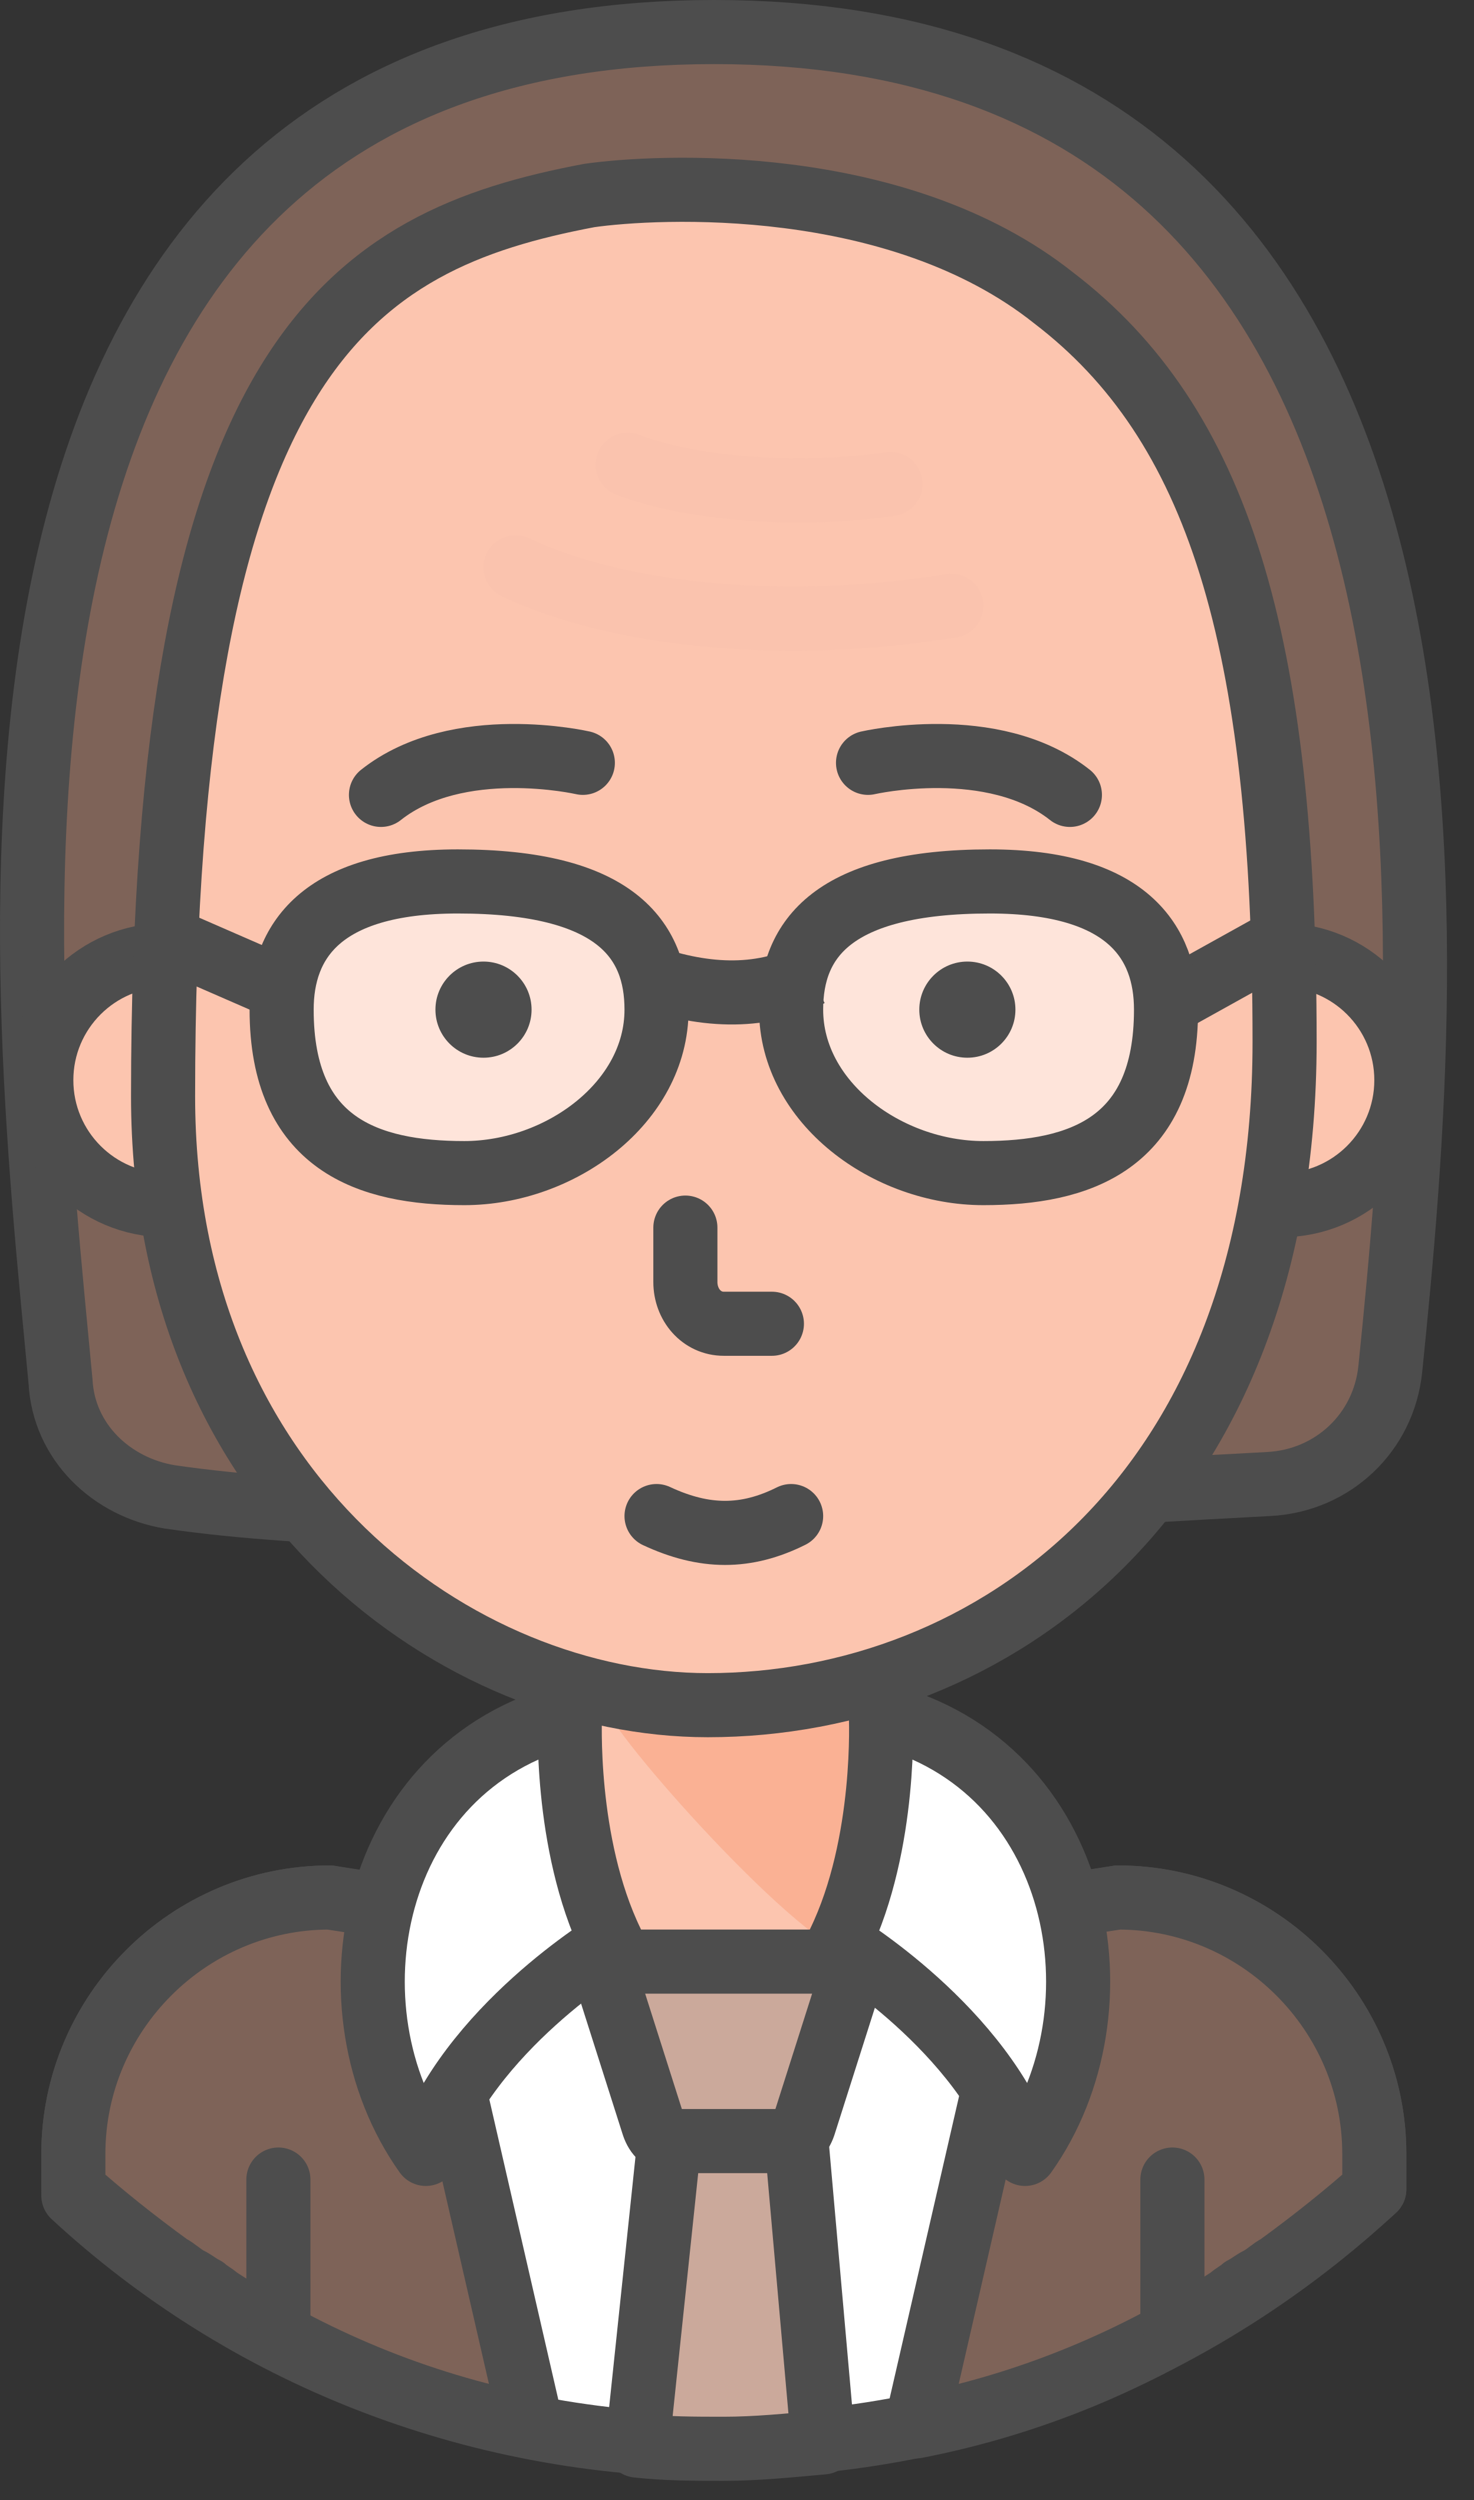
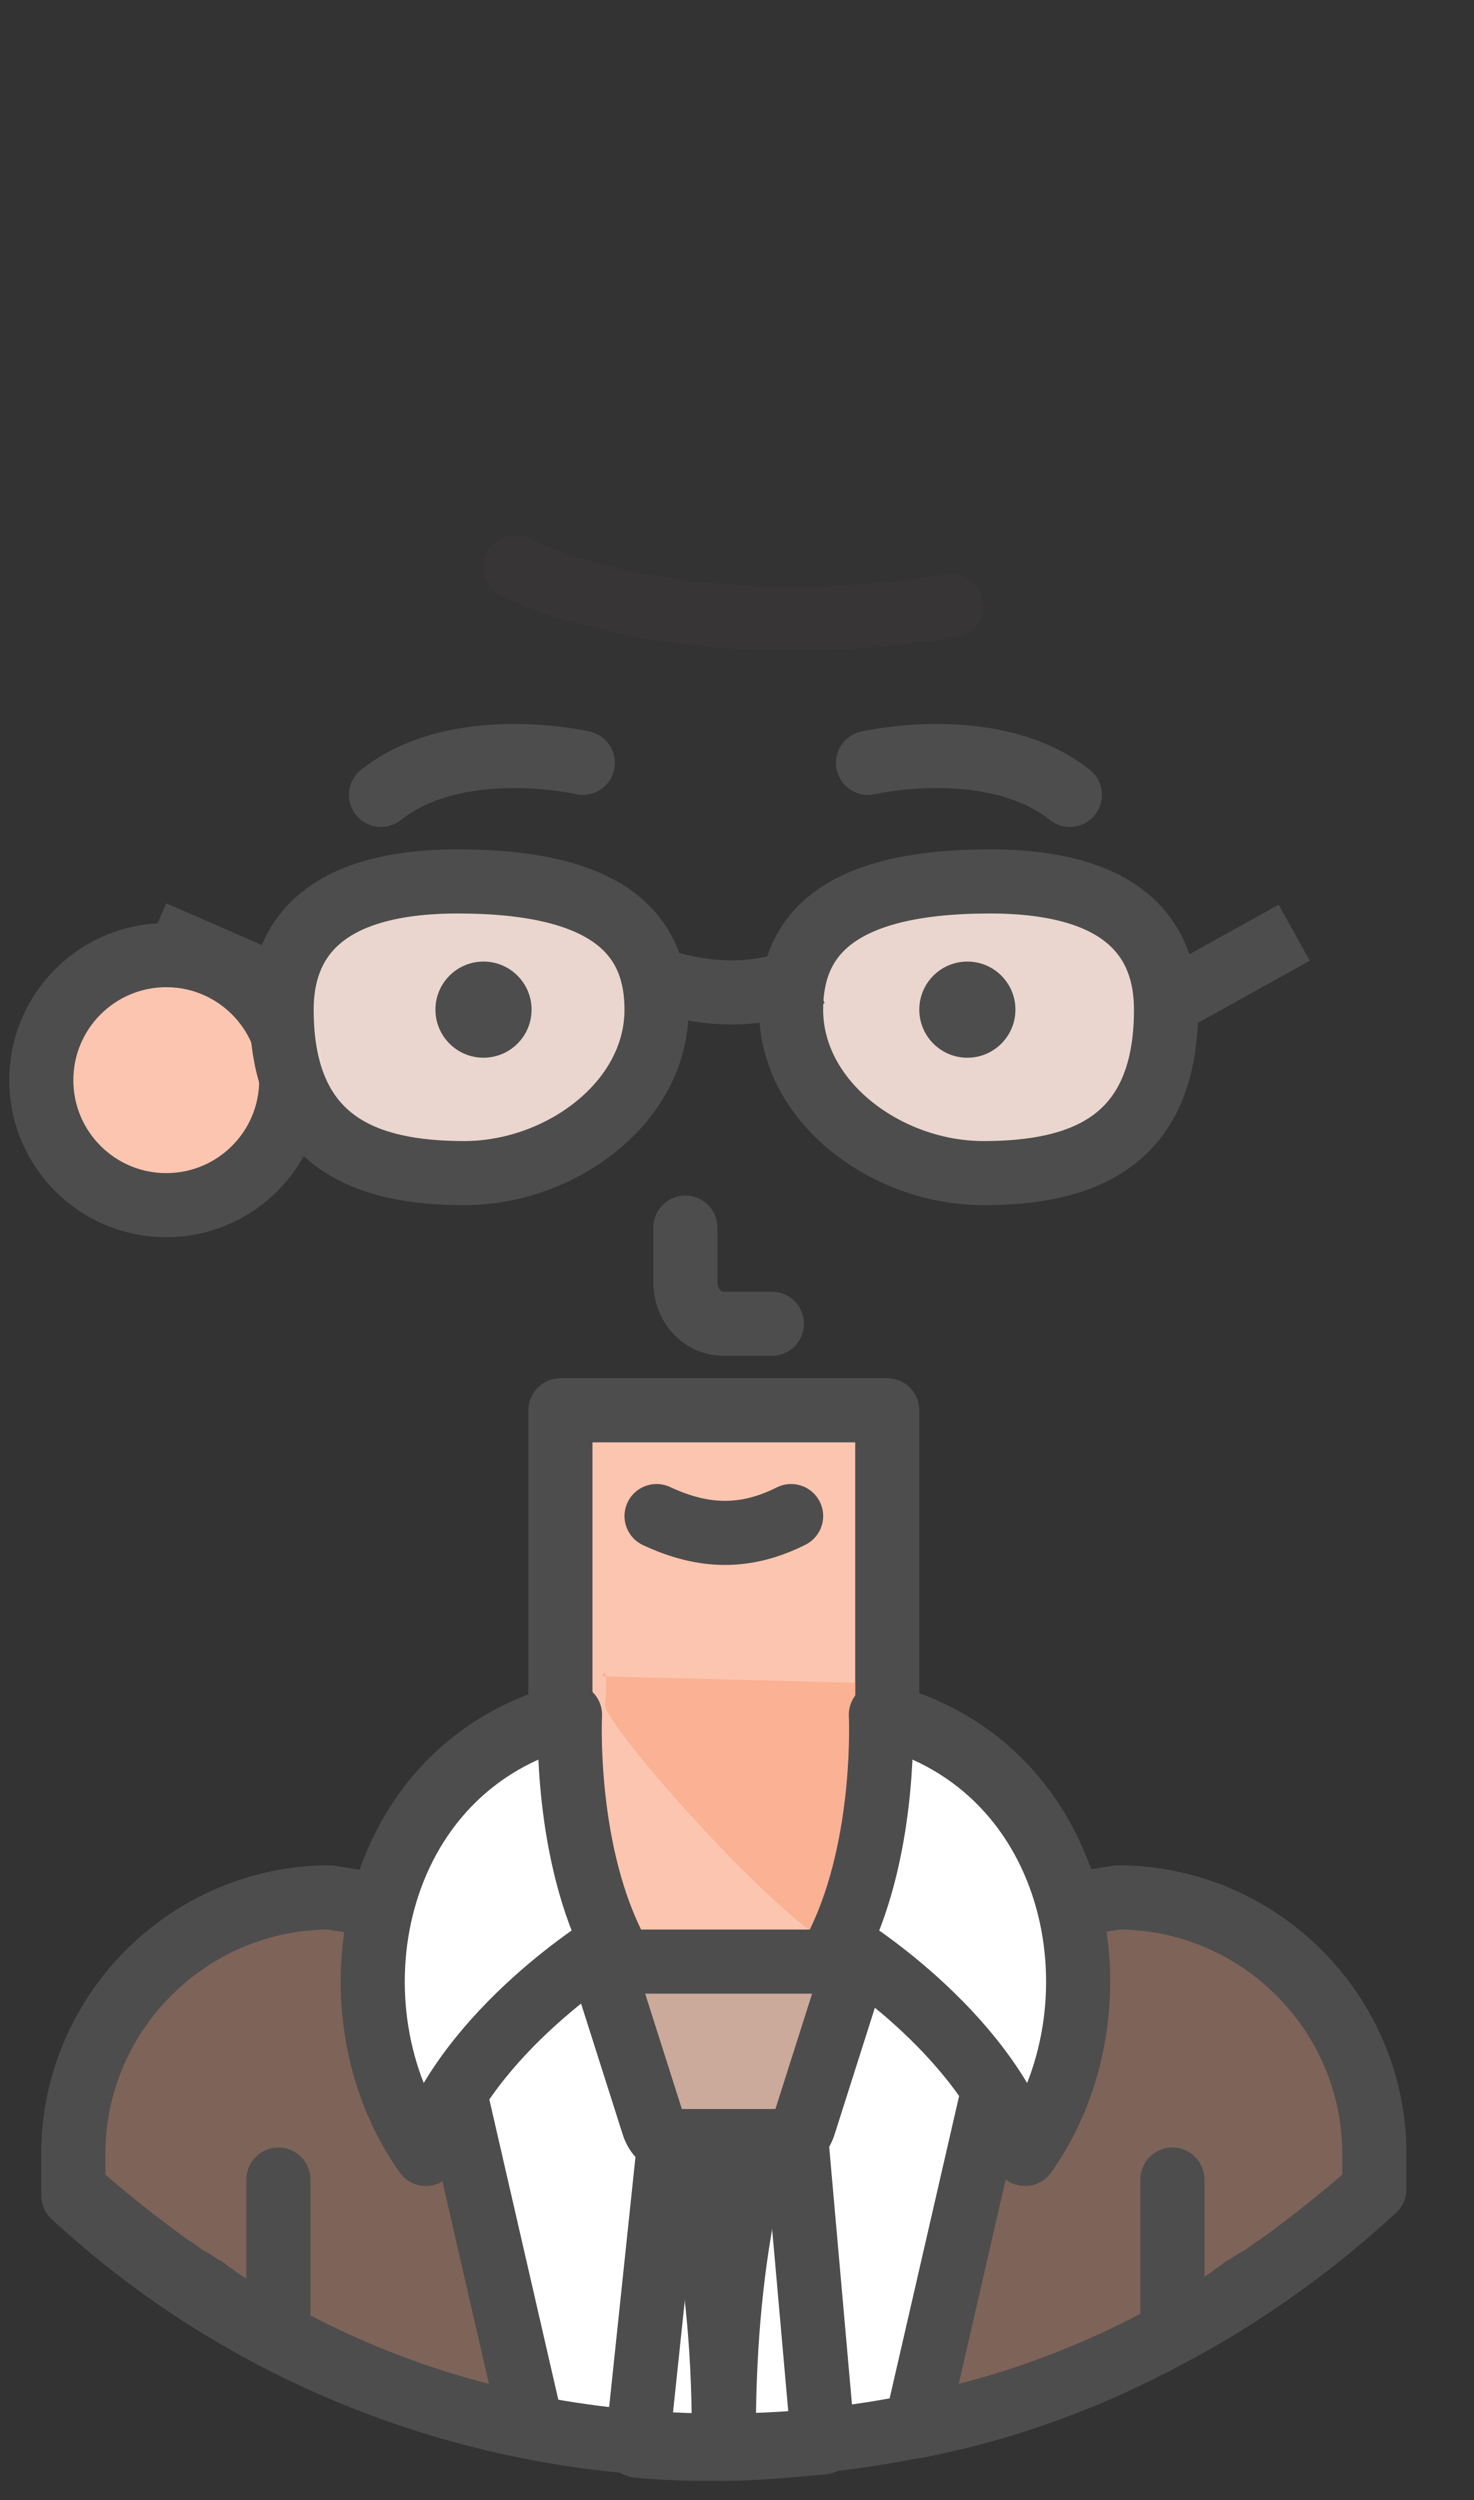
<svg xmlns="http://www.w3.org/2000/svg" fill="none" height="78" viewBox="0 0 46 78" width="46">
  <rect x="0" y="0" width="46" height="78" fill="#333333" stroke="none" />
-   <path d="m5.289 46.7c-1.8-.3-3.3-1.7-3.4-3.6-1.2-12.8-4.8-42.1 20.4-42.1 25 0 22.4 28.9 21.1 41.7-.2 2-1.8 3.5-3.8 3.6-9.6.5-25.4 1.7-34.3.4z" fill="#7e6358" stroke="#4d4d4d" stroke-linejoin="round" stroke-miterlimit="10" stroke-width="2" />
  <path d="m27.689 58.5v-14.5h-10.2v14.5c0 1.1-.9 2-2 2h-1.7c0 3.4 4.7 12.8 8.8 12.8s8.8-9.4 8.8-12.8h-1.6c-1.2 0-2.1-.9-2.1-2z" fill="#fcc5af" stroke="#4d4d4d" stroke-linejoin="round" stroke-miterlimit="10" stroke-width="2" />
  <path d="m26.689 61c-1.5 0-7.8-7.1-7.8-7.8.1-1.5-.1-.9-.1-.9l7.9.2s.1 8.4 0 8.5z" fill="#f99f7a" opacity=".5" />
  <g stroke-linejoin="round" stroke-miterlimit="10" stroke-width="2">
    <path d="m5.189 37.6c2.154 0 3.9-1.746 3.9-3.9s-1.746-3.9-3.9-3.9c-2.154 0-3.9 1.746-3.9 3.9s1.746 3.9 3.9 3.9z" fill="#fcc5af" stroke="#4d4d4d" />
-     <path d="m39.989 37.6c2.154 0 3.9-1.746 3.9-3.9s-1.746-3.9-3.9-3.9-3.9 1.746-3.9 3.9 1.746 3.9 3.9 3.9z" fill="#fcc5af" stroke="#4d4d4d" />
-     <path d="m18.389 6.1c-7.4 1.4-13.3 4.9-13.3 28.1 0 12.5 9.3 19 17 19 8.8 0 18-6.5 18-20.7 0-12.6-2.1-19.3-7.2-23.2-4.9-3.9-12.4-3.5-14.5-3.2z" fill="#fcc5af" stroke="#4d4d4d" />
-     <path d="m27.789 15.1c-2.7.4-6.1.2-8.2-.6" opacity=".032" stroke="#bd9483" stroke-linecap="round" />
    <path d="m29.689 18.9c-4.9.8-10.2.4-13.6-1.2" opacity=".032" stroke="#bd9483" stroke-linecap="round" />
    <path d="m18.189 23.8s-3.9-.9-6.3 1" stroke="#4d4d4d" stroke-linecap="round" />
    <path d="m27.089 23.8s3.9-.9 6.3 1" stroke="#4d4d4d" stroke-linecap="round" />
    <path d="m21.389 38.3v1.7c0 .7.5 1.3 1.2 1.3h1.5" stroke="#4d4d4d" stroke-linecap="round" />
    <path d="m20.489 47.3c1.5.7 2.8.7 4.2 0" stroke="#4d4d4d" stroke-linecap="round" />
    <path d="m35.889 31.6 4.5-2.5" stroke="#4d4d4d" />
    <path d="m4.789 29.1 3.9 1.7" stroke="#4d4d4d" />
    <path d="m14.489 36.6c-3 0-5.7-.9-5.7-5.1 0-2.1 1.2-4 5.5-4 4.9 0 6.2 1.8 6.2 4 0 2.9-3 5.1-6 5.1z" fill="#fee8df" fill-opacity=".9" stroke="#4d4d4d" />
    <path d="m30.689 36.6c3 0 5.7-.9 5.7-5.1 0-2.1-1.2-4-5.5-4-4.9 0-6.2 1.8-6.2 4 0 2.9 3 5.1 6 5.1z" fill="#fee8df" fill-opacity=".9" stroke="#4d4d4d" />
    <path d="m19.988 30.4c1.9.7 3.7.8 5.3 0" stroke="#4d4d4d" />
  </g>
  <path d="m15.089 33c.828 0 1.5-.672 1.5-1.5s-.672-1.5-1.5-1.5c-.829 0-1.5.672-1.5 1.5s.671 1.5 1.5 1.5z" fill="#4d4d4d" />
  <path d="m30.189 33c.829 0 1.5-.672 1.5-1.5s-.671-1.5-1.5-1.5c-.828 0-1.5.672-1.5 1.5s.672 1.5 1.5 1.5z" fill="#4d4d4d" />
  <path d="m42.889 67.2c0-4.4-3.6-8-8-8l-7.9 1.3s-4.4 3.6-4.4 15.4c0-11.7-4.7-15.4-4.7-15.4l-7.6-1.3c-4.4 0-8 3.6-8 8v1.3c5.3 4.9 12.4 7.8 20.2 7.8 7.9 0 15-3 20.4-8z" fill="#5c5c5c" />
  <path d="m42.889 67.2c0-4.4-3.6-8-8-8l-7.9 1.3s-4.4 3.6-4.4 15.4c0-11.7-4.7-15.4-4.7-15.4l-7.6-1.3c-4.4 0-8 3.6-8 8v1.3c5.3 4.9 12.4 7.8 20.2 7.8 7.9 0 15-3 20.4-8z" fill="#fff" />
  <path d="m42.889 67.2c0-4.4-3.6-8-8-8l-7.9 1.3s-4.4 3.6-4.4 15.4c0-11.7-4.7-15.4-4.7-15.4l-7.6-1.3c-4.4 0-8 3.6-8 8v1.3c5.3 4.9 12.4 7.8 20.2 7.8 7.9 0 15-3 20.4-8z" stroke="#4d4d4d" stroke-linejoin="round" stroke-miterlimit="10" stroke-width="2" />
  <path d="m34.889 59.2-2.6.4-3.7 16.1c3.6-.7 6.9-2.1 9.8-4 .1-.1.3-.2.4-.3.2-.1.3-.2.5-.3s.4-.3.6-.4c1.1-.8 2.1-1.6 3-2.4v-1.1c0-4.4-3.6-8-8-8z" fill="#7e6358" stroke="#4d4d4d" stroke-linejoin="round" stroke-miterlimit="10" stroke-width="2" />
  <path d="m10.289 59.2 2.6.4 3.7 16.1c-3.6-.7-6.9-2.1-9.8-4-.1-.1-.3-.2-.4-.3-.2-.1-.3-.2-.5-.3s-.4-.3-.6-.4c-1.1-.8-2.1-1.6-3-2.4v-1.1c0-4.4 3.6-8 8-8z" fill="#7e6358" stroke="#4d4d4d" stroke-linejoin="round" stroke-miterlimit="10" stroke-width="2" />
-   <path d="m19.889 76.3c.9.1 1.8.1 2.7.1 1 0 2-.1 3.1-.2l-1-11.3h-3.6z" fill="#cba99b" />
  <path d="m19.889 76.3c.9.1 1.8.1 2.7.1 1 0 2-.1 3.1-.2l-1-11.3h-3.6z" stroke="#4d4d4d" stroke-linejoin="round" stroke-miterlimit="10" stroke-width="2" />
  <path d="m24.489 66.8h-3.5c-.3 0-.5-.2-.6-.5l-1.4-4.4c-.1-.3.2-.7.6-.7h6.3c.4 0 .6.3.6.7l-1.4 4.4c-.1.3-.3.5-.6.5z" fill="#cba99b" stroke="#4d4d4d" stroke-linejoin="round" stroke-miterlimit="10" stroke-width="2" />
  <path d="m17.789 53.5s-.2 4 1.3 7.1c0 0-4.5 2.7-5.8 6.6-3.2-4.5-1.8-12.1 4.5-13.7z" fill="#fff" stroke="#4d4d4d" stroke-linejoin="round" stroke-miterlimit="10" stroke-width="2" />
  <path d="m27.489 53.5s.2 4-1.3 7.1c0 0 4.5 2.7 5.8 6.6 3.2-4.5 1.8-12.1-4.5-13.7z" fill="#fff" stroke="#4d4d4d" stroke-linejoin="round" stroke-miterlimit="10" stroke-width="2" />
  <path d="m8.688 68v4.4" stroke="#4d4d4d" stroke-linecap="round" stroke-linejoin="round" stroke-miterlimit="10" stroke-width="2" />
  <path d="m36.588 68v4.4" stroke="#4d4d4d" stroke-linecap="round" stroke-linejoin="round" stroke-miterlimit="10" stroke-width="2" />
</svg>